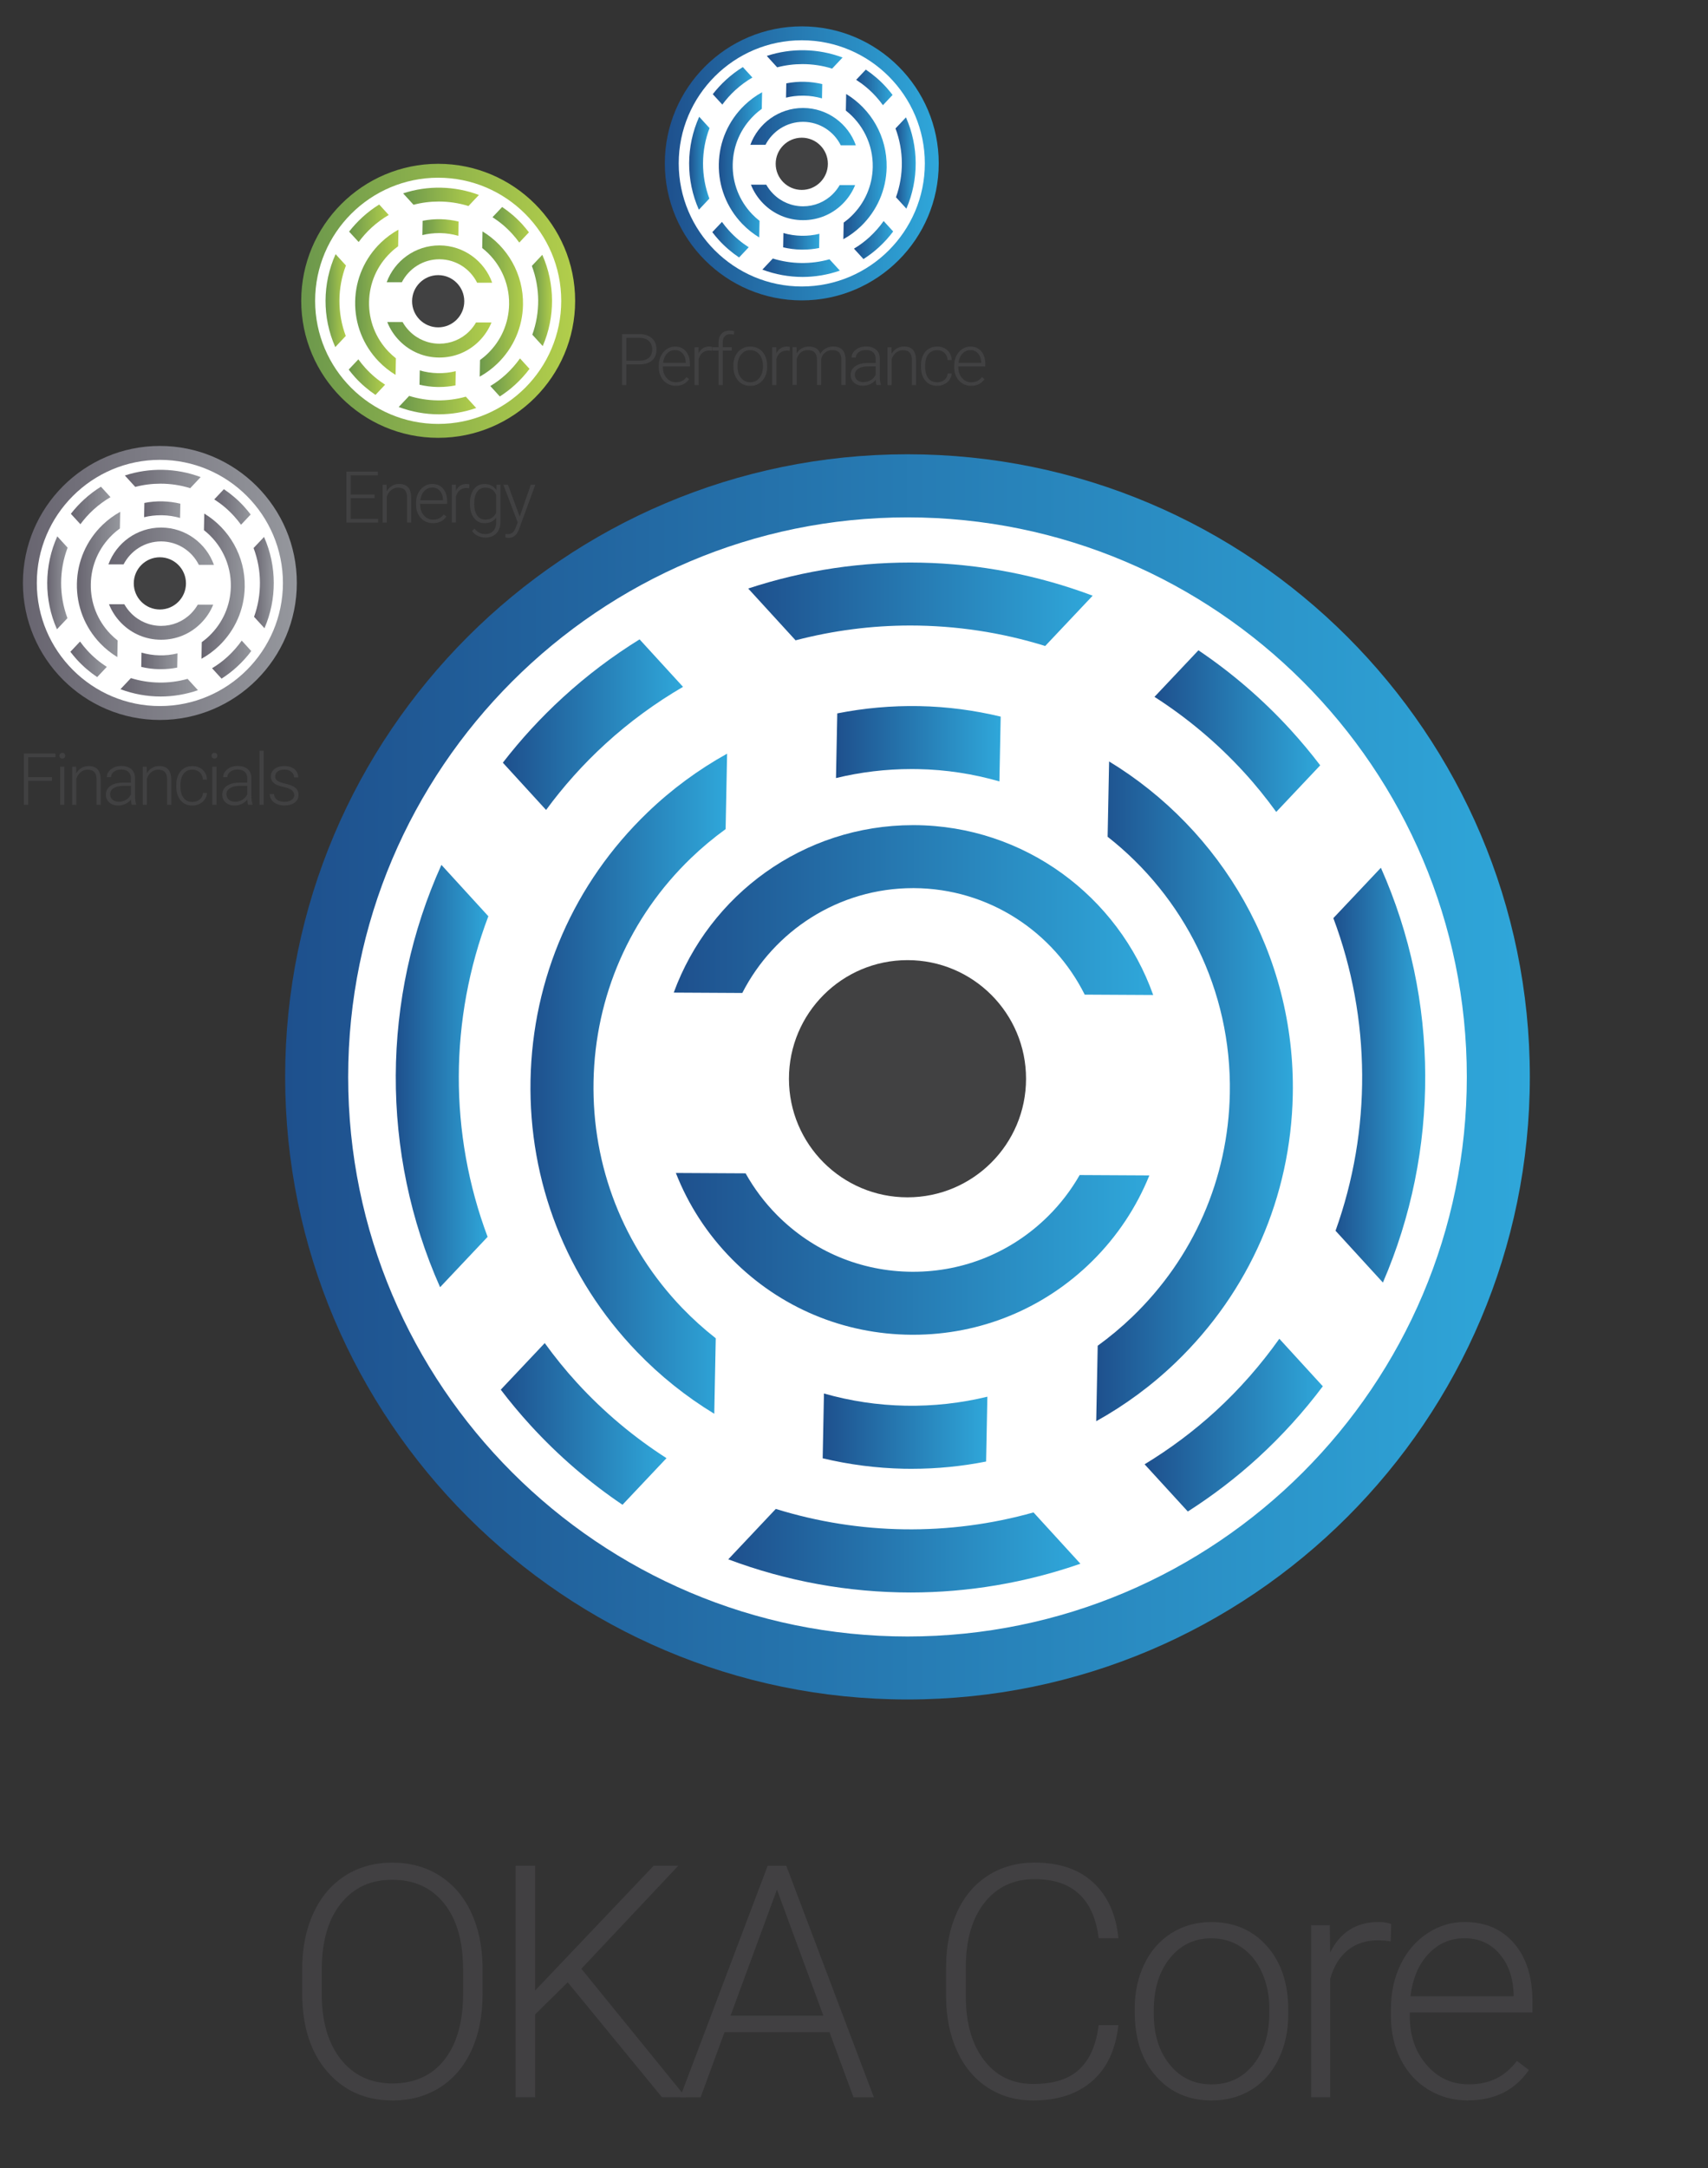
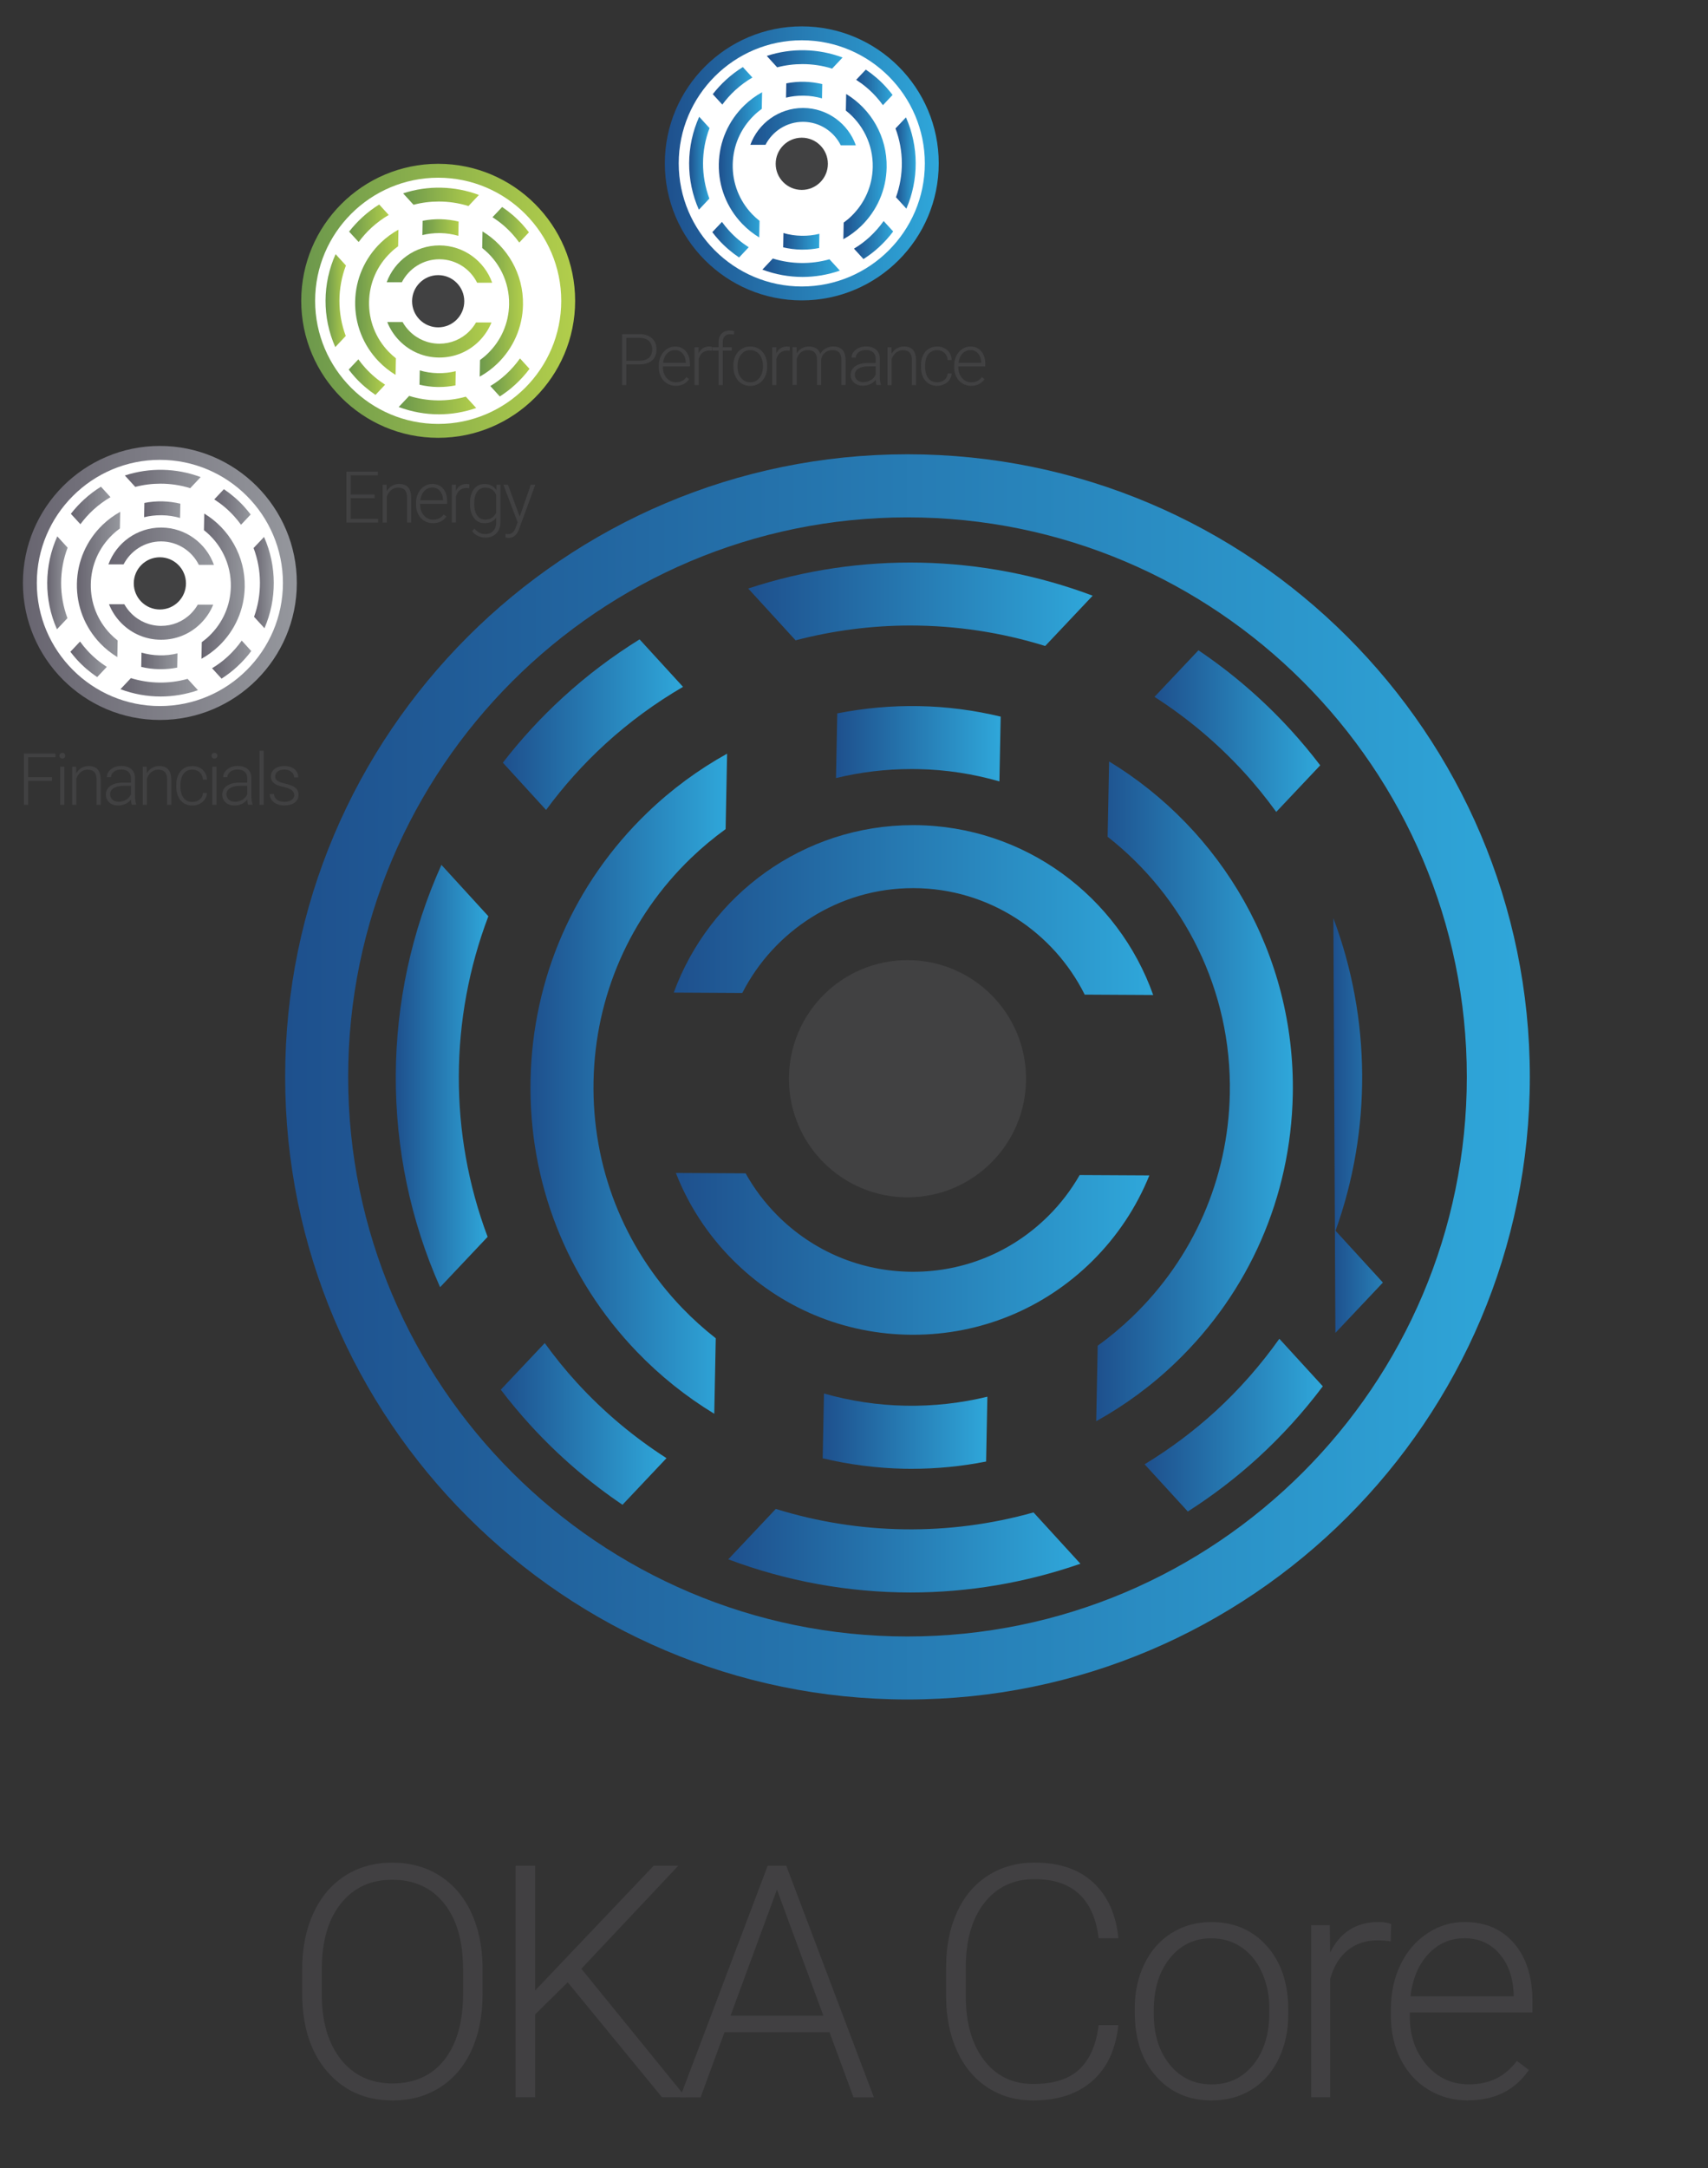
<svg xmlns="http://www.w3.org/2000/svg" xmlns:xlink="http://www.w3.org/1999/xlink" id="Layer_1" viewBox="0 0 322.01 408.58">
  <rect x="0" y="0" width="322.01" height="408.58" fill="#333333" stroke="none" />
  <defs>
    <style>
      .cls-1 {
        fill: url(#Dégradé_sans_nom_3);
      }

      .cls-2 {
        fill: url(#linear-gradient-8);
      }

      .cls-3 {
        fill: url(#linear-gradient-7);
      }

      .cls-4 {
        fill: url(#linear-gradient-5);
      }

      .cls-5 {
        fill: url(#linear-gradient-6);
      }

      .cls-6 {
        fill: url(#linear-gradient-9);
      }

      .cls-7 {
        fill: url(#linear-gradient-4);
      }

      .cls-8 {
        fill: url(#linear-gradient-3);
      }

      .cls-9 {
        fill: url(#linear-gradient-2);
      }

      .cls-10 {
        fill: #414042;
      }

      .cls-11 {
        fill: url(#linear-gradient);
      }

      .cls-12 {
        fill: url(#Dégradé_sans_nom_3-3);
      }

      .cls-13 {
        fill: url(#Dégradé_sans_nom_3-9);
      }

      .cls-14 {
        fill: url(#Dégradé_sans_nom_3-8);
      }

      .cls-15 {
        fill: url(#Dégradé_sans_nom_3-7);
      }

      .cls-16 {
        fill: url(#Dégradé_sans_nom_3-2);
      }

      .cls-17 {
        fill: url(#Dégradé_sans_nom_3-5);
      }

      .cls-18 {
        fill: url(#Dégradé_sans_nom_3-6);
      }

      .cls-19 {
        fill: url(#Dégradé_sans_nom_3-4);
      }

      .cls-20 {
        fill: #fff;
      }

      .cls-21 {
        fill: url(#linear-gradient-10);
      }

      .cls-22 {
        fill: url(#linear-gradient-11);
      }

      .cls-23 {
        fill: url(#linear-gradient-12);
      }

      .cls-24 {
        fill: url(#linear-gradient-13);
      }

      .cls-25 {
        fill: url(#linear-gradient-19);
      }

      .cls-26 {
        fill: url(#linear-gradient-14);
      }

      .cls-27 {
        fill: url(#linear-gradient-21);
      }

      .cls-28 {
        fill: url(#linear-gradient-20);
      }

      .cls-29 {
        fill: url(#linear-gradient-22);
      }

      .cls-30 {
        fill: url(#linear-gradient-23);
      }

      .cls-31 {
        fill: url(#linear-gradient-28);
      }

      .cls-32 {
        fill: url(#linear-gradient-25);
      }

      .cls-33 {
        fill: url(#linear-gradient-32);
      }

      .cls-34 {
        fill: url(#linear-gradient-31);
      }

      .cls-35 {
        fill: url(#linear-gradient-30);
      }

      .cls-36 {
        fill: url(#linear-gradient-15);
      }

      .cls-37 {
        fill: url(#linear-gradient-16);
      }

      .cls-38 {
        fill: url(#linear-gradient-17);
      }

      .cls-39 {
        fill: url(#linear-gradient-18);
      }

      .cls-40 {
        fill: url(#linear-gradient-27);
      }

      .cls-41 {
        fill: url(#linear-gradient-24);
      }

      .cls-42 {
        fill: url(#linear-gradient-26);
      }

      .cls-43 {
        fill: url(#linear-gradient-29);
      }

      .cls-44 {
        fill: #414142;
      }

      .cls-45 {
        fill: url(#Dégradé_sans_nom_3-18);
      }

      .cls-46 {
        fill: url(#Dégradé_sans_nom_3-15);
      }

      .cls-47 {
        fill: url(#Dégradé_sans_nom_3-17);
      }

      .cls-48 {
        fill: url(#Dégradé_sans_nom_3-24);
      }

      .cls-49 {
        fill: url(#Dégradé_sans_nom_3-22);
      }

      .cls-50 {
        fill: url(#Dégradé_sans_nom_3-19);
      }

      .cls-51 {
        fill: url(#Dégradé_sans_nom_3-16);
      }

      .cls-52 {
        fill: url(#Dégradé_sans_nom_3-12);
      }

      .cls-53 {
        fill: url(#Dégradé_sans_nom_3-10);
      }

      .cls-54 {
        fill: url(#Dégradé_sans_nom_3-11);
      }

      .cls-55 {
        fill: url(#Dégradé_sans_nom_3-14);
      }

      .cls-56 {
        fill: url(#Dégradé_sans_nom_3-21);
      }

      .cls-57 {
        fill: url(#Dégradé_sans_nom_3-13);
      }

      .cls-58 {
        fill: url(#Dégradé_sans_nom_3-28);
      }

      .cls-59 {
        fill: url(#Dégradé_sans_nom_3-25);
      }

      .cls-60 {
        fill: url(#Dégradé_sans_nom_3-26);
      }

      .cls-61 {
        fill: url(#Dégradé_sans_nom_3-27);
      }

      .cls-62 {
        fill: url(#Dégradé_sans_nom_3-23);
      }

      .cls-63 {
        fill: url(#Dégradé_sans_nom_3-20);
      }
    </style>
    <linearGradient id="Dégradé_sans_nom_3" data-name="Dégradé sans nom 3" x1="141.07" y1="113.88" x2="206" y2="113.88" gradientUnits="userSpaceOnUse">
      <stop offset="0" stop-color="#1e508d" />
      <stop offset="1" stop-color="#2fa7da" />
    </linearGradient>
    <linearGradient id="Dégradé_sans_nom_3-2" data-name="Dégradé sans nom 3" x1="74.61" y1="202.79" x2="92.07" y2="202.79" xlink:href="#Dégradé_sans_nom_3" />
    <linearGradient id="Dégradé_sans_nom_3-3" data-name="Dégradé sans nom 3" x1="94.8" y1="136.55" x2="128.77" y2="136.55" xlink:href="#Dégradé_sans_nom_3" />
    <linearGradient id="Dégradé_sans_nom_3-4" data-name="Dégradé sans nom 3" x1="217.66" y1="137.79" x2="248.9" y2="137.79" xlink:href="#Dégradé_sans_nom_3" />
    <linearGradient id="Dégradé_sans_nom_3-5" data-name="Dégradé sans nom 3" x1="215.79" y1="268.58" x2="249.38" y2="268.58" xlink:href="#Dégradé_sans_nom_3" />
    <linearGradient id="Dégradé_sans_nom_3-6" data-name="Dégradé sans nom 3" x1="251.38" y1="202.62" x2="268.7" y2="202.62" xlink:href="#Dégradé_sans_nom_3" />
    <linearGradient id="Dégradé_sans_nom_3-7" data-name="Dégradé sans nom 3" x1="137.3" y1="292.24" x2="203.7" y2="292.24" xlink:href="#Dégradé_sans_nom_3" />
    <linearGradient id="Dégradé_sans_nom_3-8" data-name="Dégradé sans nom 3" x1="94.41" y1="268.33" x2="125.65" y2="268.33" xlink:href="#Dégradé_sans_nom_3" />
    <linearGradient id="linear-gradient" x1="53.76" y1="202.95" x2="288.42" y2="202.95" gradientUnits="userSpaceOnUse">
      <stop offset="0" stop-color="#1e508d" />
      <stop offset="1" stop-color="#2fa7da" />
    </linearGradient>
    <linearGradient id="Dégradé_sans_nom_3-9" data-name="Dégradé sans nom 3" x1="100.01" y1="204.23" x2="137.08" y2="204.23" xlink:href="#Dégradé_sans_nom_3" />
    <linearGradient id="Dégradé_sans_nom_3-10" data-name="Dégradé sans nom 3" x1="157.61" y1="140.16" x2="188.65" y2="140.16" xlink:href="#Dégradé_sans_nom_3" />
    <linearGradient id="Dégradé_sans_nom_3-11" data-name="Dégradé sans nom 3" x1="206.68" y1="205.65" x2="243.75" y2="205.65" xlink:href="#Dégradé_sans_nom_3" />
    <linearGradient id="Dégradé_sans_nom_3-12" data-name="Dégradé sans nom 3" x1="155.11" y1="269.7" x2="186.16" y2="269.7" xlink:href="#Dégradé_sans_nom_3" />
    <linearGradient id="Dégradé_sans_nom_3-13" data-name="Dégradé sans nom 3" x1="127.42" y1="236.3" x2="216.69" y2="236.3" xlink:href="#Dégradé_sans_nom_3" />
    <linearGradient id="Dégradé_sans_nom_3-14" data-name="Dégradé sans nom 3" x1="127.04" y1="171.5" x2="217.42" y2="171.5" xlink:href="#Dégradé_sans_nom_3" />
    <linearGradient id="linear-gradient-2" x1="76" y1="37.09" x2="90.29" y2="37.09" gradientUnits="userSpaceOnUse">
      <stop offset="0" stop-color="#6c984c" />
      <stop offset="1" stop-color="#b2ce4b" />
    </linearGradient>
    <linearGradient id="linear-gradient-3" x1="61.37" y1="56.66" x2="65.22" y2="56.66" xlink:href="#linear-gradient-2" />
    <linearGradient id="linear-gradient-4" x1="65.82" y1="42.08" x2="73.29" y2="42.08" xlink:href="#linear-gradient-2" />
    <linearGradient id="linear-gradient-5" x1="92.85" y1="42.35" x2="99.73" y2="42.35" xlink:href="#linear-gradient-2" />
    <linearGradient id="linear-gradient-6" x1="92.44" y1="71.13" x2="99.83" y2="71.13" xlink:href="#linear-gradient-2" />
    <linearGradient id="linear-gradient-7" x1="100.27" y1="56.62" x2="104.08" y2="56.62" xlink:href="#linear-gradient-2" />
    <linearGradient id="linear-gradient-8" x1="75.17" y1="76.34" x2="89.78" y2="76.34" xlink:href="#linear-gradient-2" />
    <linearGradient id="linear-gradient-9" x1="65.73" y1="71.08" x2="72.61" y2="71.08" xlink:href="#linear-gradient-2" />
    <linearGradient id="linear-gradient-10" x1="56.79" y1="56.69" x2="108.42" y2="56.69" xlink:href="#linear-gradient-2" />
    <linearGradient id="linear-gradient-11" x1="66.96" y1="56.97" x2="75.12" y2="56.97" xlink:href="#linear-gradient-2" />
    <linearGradient id="linear-gradient-12" x1="79.64" y1="42.87" x2="86.47" y2="42.87" xlink:href="#linear-gradient-2" />
    <linearGradient id="linear-gradient-13" x1="90.44" y1="57.29" x2="98.59" y2="57.29" xlink:href="#linear-gradient-2" />
    <linearGradient id="linear-gradient-14" x1="79.09" y1="71.38" x2="85.92" y2="71.38" xlink:href="#linear-gradient-2" />
    <linearGradient id="linear-gradient-15" x1="73" y1="64.03" x2="92.64" y2="64.03" xlink:href="#linear-gradient-2" />
    <linearGradient id="linear-gradient-16" x1="72.91" y1="49.77" x2="92.8" y2="49.77" xlink:href="#linear-gradient-2" />
    <linearGradient id="linear-gradient-17" x1="23.54" y1="90.27" x2="37.83" y2="90.27" gradientUnits="userSpaceOnUse">
      <stop offset="0" stop-color="#686570" />
      <stop offset="1" stop-color="#95979d" />
    </linearGradient>
    <linearGradient id="linear-gradient-18" x1="8.91" y1="109.83" x2="12.76" y2="109.83" xlink:href="#linear-gradient-17" />
    <linearGradient id="linear-gradient-19" x1="13.36" y1="95.26" x2="20.83" y2="95.26" xlink:href="#linear-gradient-17" />
    <linearGradient id="linear-gradient-20" x1="40.39" y1="95.53" x2="47.27" y2="95.53" xlink:href="#linear-gradient-17" />
    <linearGradient id="linear-gradient-21" x1="39.98" y1="124.31" x2="47.37" y2="124.31" xlink:href="#linear-gradient-17" />
    <linearGradient id="linear-gradient-22" x1="47.81" y1="109.79" x2="51.62" y2="109.79" xlink:href="#linear-gradient-17" />
    <linearGradient id="linear-gradient-23" x1="22.71" y1="129.51" x2="37.32" y2="129.51" xlink:href="#linear-gradient-17" />
    <linearGradient id="linear-gradient-24" x1="13.27" y1="124.26" x2="20.14" y2="124.26" xlink:href="#linear-gradient-17" />
    <linearGradient id="linear-gradient-25" x1="4.33" y1="109.87" x2="55.96" y2="109.87" xlink:href="#linear-gradient-17" />
    <linearGradient id="linear-gradient-26" x1="14.5" y1="110.15" x2="22.66" y2="110.15" xlink:href="#linear-gradient-17" />
    <linearGradient id="linear-gradient-27" x1="27.18" y1="96.05" x2="34.01" y2="96.05" xlink:href="#linear-gradient-17" />
    <linearGradient id="linear-gradient-28" x1="37.98" y1="110.46" x2="46.13" y2="110.46" xlink:href="#linear-gradient-17" />
    <linearGradient id="linear-gradient-29" x1="26.63" y1="124.56" x2="33.46" y2="124.56" xlink:href="#linear-gradient-17" />
    <linearGradient id="linear-gradient-30" x1="20.54" y1="117.21" x2="40.18" y2="117.21" xlink:href="#linear-gradient-17" />
    <linearGradient id="linear-gradient-31" x1="20.45" y1="102.95" x2="40.34" y2="102.95" xlink:href="#linear-gradient-17" />
    <linearGradient id="Dégradé_sans_nom_3-15" data-name="Dégradé sans nom 3" x1="144.56" y1="11.2" x2="158.85" y2="11.2" xlink:href="#Dégradé_sans_nom_3" />
    <linearGradient id="Dégradé_sans_nom_3-16" data-name="Dégradé sans nom 3" x1="129.93" y1="30.76" x2="133.78" y2="30.76" xlink:href="#Dégradé_sans_nom_3" />
    <linearGradient id="Dégradé_sans_nom_3-17" data-name="Dégradé sans nom 3" x1="134.38" y1="16.19" x2="141.85" y2="16.19" xlink:href="#Dégradé_sans_nom_3" />
    <linearGradient id="Dégradé_sans_nom_3-18" data-name="Dégradé sans nom 3" x1="161.41" y1="16.46" x2="168.29" y2="16.46" xlink:href="#Dégradé_sans_nom_3" />
    <linearGradient id="Dégradé_sans_nom_3-19" data-name="Dégradé sans nom 3" x1="161" y1="45.24" x2="168.39" y2="45.24" xlink:href="#Dégradé_sans_nom_3" />
    <linearGradient id="Dégradé_sans_nom_3-20" data-name="Dégradé sans nom 3" x1="168.83" y1="30.72" x2="172.64" y2="30.72" xlink:href="#Dégradé_sans_nom_3" />
    <linearGradient id="Dégradé_sans_nom_3-21" data-name="Dégradé sans nom 3" x1="143.73" y1="50.44" x2="158.34" y2="50.44" xlink:href="#Dégradé_sans_nom_3" />
    <linearGradient id="Dégradé_sans_nom_3-22" data-name="Dégradé sans nom 3" x1="134.29" y1="45.18" x2="141.16" y2="45.18" xlink:href="#Dégradé_sans_nom_3" />
    <linearGradient id="linear-gradient-32" x1="125.35" y1="30.8" x2="176.98" y2="30.8" xlink:href="#linear-gradient" />
    <linearGradient id="Dégradé_sans_nom_3-23" data-name="Dégradé sans nom 3" x1="135.52" y1="31.08" x2="143.68" y2="31.08" xlink:href="#Dégradé_sans_nom_3" />
    <linearGradient id="Dégradé_sans_nom_3-24" data-name="Dégradé sans nom 3" x1="148.2" y1="16.98" x2="155.03" y2="16.98" xlink:href="#Dégradé_sans_nom_3" />
    <linearGradient id="Dégradé_sans_nom_3-25" data-name="Dégradé sans nom 3" x1="159" y1="31.39" x2="167.15" y2="31.39" xlink:href="#Dégradé_sans_nom_3" />
    <linearGradient id="Dégradé_sans_nom_3-26" data-name="Dégradé sans nom 3" x1="147.65" y1="45.49" x2="154.48" y2="45.49" xlink:href="#Dégradé_sans_nom_3" />
    <linearGradient id="Dégradé_sans_nom_3-27" data-name="Dégradé sans nom 3" x1="141.56" y1="38.14" x2="161.2" y2="38.14" xlink:href="#Dégradé_sans_nom_3" />
    <linearGradient id="Dégradé_sans_nom_3-28" data-name="Dégradé sans nom 3" x1="141.47" y1="23.88" x2="161.36" y2="23.88" xlink:href="#Dégradé_sans_nom_3" />
  </defs>
-   <circle class="cls-20" cx="170.56" cy="202.95" r="111.02" />
  <g>
    <path class="cls-1" d="M149.99,120.67c7.09-1.85,14.36-2.79,21.62-2.79,8.59,0,17.18,1.29,25.44,3.86l8.95-9.48c-20.78-7.82-43.79-8.33-64.94-1.35l8.93,9.76Z" />
    <path class="cls-16" d="M91.93,233.09c-7.32-19.5-7.21-41.07.14-60.42l-8.85-9.68c-11.33,25.11-11.53,54.22-.25,79.59l8.96-9.49Z" />
    <path class="cls-12" d="M102.96,152.63c3.25-4.42,6.97-8.6,11.17-12.44,4.57-4.18,9.49-7.75,14.64-10.75l-8.19-8.95c-5.07,3.14-9.92,6.78-14.47,10.95-4.19,3.83-7.95,7.95-11.31,12.29l8.16,8.92Z" />
    <path class="cls-19" d="M217.66,131.33c6.08,3.9,11.77,8.63,16.87,14.2,2.2,2.4,4.21,4.9,6.08,7.48l8.29-8.78c-1.75-2.3-3.62-4.54-5.61-6.72-5.29-5.78-11.12-10.76-17.35-14.96l-8.29,8.78Z" />
    <path class="cls-17" d="M241.19,252.3c-3.45,4.86-7.44,9.44-12.01,13.63-4.2,3.84-8.69,7.17-13.39,10.02l8.15,8.9c4.63-2.96,9.07-6.33,13.26-10.16h0c4.55-4.17,8.61-8.67,12.19-13.44l-8.19-8.95Z" />
-     <path class="cls-18" d="M251.38,173.03c7.13,19,7.21,39.96.41,58.91l8.93,9.76c10.71-24.79,10.69-53.28-.38-78.17l-8.96,9.49Z" />
+     <path class="cls-18" d="M251.38,173.03c7.13,19,7.21,39.96.41,58.91l8.93,9.76l-8.96,9.49Z" />
    <path class="cls-15" d="M194.85,285.02c-15.92,4.48-32.84,4.23-48.59-.66l-8.96,9.5c11.04,4.15,22.71,6.25,34.39,6.25,10.82,0,21.64-1.82,32-5.42l-8.84-9.67Z" />
    <path class="cls-14" d="M125.65,274.79c-6.08-3.9-11.77-8.63-16.87-14.2-2.2-2.4-4.21-4.9-6.08-7.48l-8.29,8.78c1.75,2.3,3.62,4.54,5.61,6.72,5.29,5.78,11.12,10.77,17.34,14.97l8.29-8.78Z" />
  </g>
  <path class="cls-11" d="M171.09,320.27c-64.69,0-117.33-52.63-117.33-117.33s52.63-117.33,117.33-117.33,117.33,52.63,117.33,117.33-52.63,117.33-117.33,117.33ZM171.09,97.5c-58.14,0-105.45,47.3-105.45,105.45s47.3,105.45,105.45,105.45,105.45-47.3,105.45-105.45-47.3-105.45-105.45-105.45Z" />
  <g>
    <path class="cls-13" d="M134.94,252.2c-2.21-1.73-4.32-3.63-6.3-5.68-11.11-11.55-17.05-26.74-16.74-42.76.31-16.02,6.84-30.96,18.39-42.07,2.06-1.98,4.24-3.79,6.51-5.44l.28-14.22c-5.4,3-10.45,6.7-15.02,11.1-13.84,13.31-21.66,31.21-22.04,50.4-.37,19.19,6.75,37.39,20.06,51.22,4.4,4.57,9.3,8.47,14.58,11.68l.28-14.23Z" />
    <path class="cls-53" d="M157.61,146.63c4.61-1.12,9.39-1.7,14.24-1.7.4,0,.8,0,1.2.01,5.33.1,10.47.91,15.37,2.32l.24-12.21c-4.95-1.19-10.08-1.88-15.37-1.98-5.24-.1-10.41.38-15.44,1.37l-.24,12.19Z" />
    <path class="cls-54" d="M209.1,143.48l-.28,14.21c14.33,11.24,23.42,28.83,23.04,48.41-.31,16.02-6.84,30.96-18.4,42.07-2.06,1.98-4.24,3.79-6.51,5.44l-.28,14.22c5.4-3,10.45-6.7,15.02-11.1,13.84-13.31,21.66-31.21,22.04-50.4.52-26.51-13.47-49.97-34.64-62.84Z" />
    <path class="cls-52" d="M186.16,263.21c-4.99,1.21-10.17,1.8-15.45,1.7-5.27-.1-10.43-.89-15.37-2.3l-.24,12.21c4.99,1.19,10.13,1.86,15.37,1.97.48,0,.96.01,1.44.01,4.75,0,9.43-.47,14-1.37l.24-12.22Z" />
  </g>
  <g>
    <path class="cls-57" d="M203.55,221.44c-1.61,2.81-3.6,5.43-5.97,7.77-6.82,6.75-15.84,10.46-25.42,10.46-.06,0-.13,0-.19,0-9.66-.05-18.71-3.85-25.51-10.72-2.34-2.37-4.31-5-5.89-7.83l-13.15-.07c2.35,6.01,5.92,11.53,10.59,16.25,9.02,9.12,21.06,14.17,33.89,14.24.08,0,.17,0,.25,0,12.73,0,24.72-4.93,33.78-13.89,4.72-4.68,8.34-10.16,10.76-16.14l-13.15-.07Z" />
    <path class="cls-55" d="M139.95,187.12c5.99-11.71,18.18-19.75,32.19-19.75.06,0,.12,0,.18,0,14.09.07,26.28,8.25,32.18,20.07l12.91.07c-6.58-18.55-24.25-31.91-45.03-32.01-.08,0-.16,0-.25,0-20.68,0-38.37,13.15-45.11,31.56l12.91.07Z" />
  </g>
  <circle class="cls-44" cx="171.09" cy="203.29" r="22.35" />
  <g>
    <path class="cls-10" d="M90.98,375.79c0,4.02-.69,7.54-2.08,10.58-1.39,3.04-3.37,5.37-5.95,7.01-2.58,1.64-5.55,2.46-8.93,2.46-5.09,0-9.21-1.82-12.35-5.47-3.14-3.65-4.7-8.56-4.7-14.76v-4.49c0-3.98.7-7.5,2.11-10.56,1.41-3.07,3.4-5.42,5.98-7.07,2.58-1.65,5.54-2.47,8.9-2.47s6.32.81,8.88,2.43c2.57,1.62,4.55,3.91,5.95,6.86,1.4,2.96,2.13,6.38,2.19,10.28v5.21ZM87.3,371.05c0-5.25-1.19-9.37-3.57-12.34-2.38-2.98-5.63-4.46-9.77-4.46s-7.29,1.49-9.69,4.48c-2.41,2.99-3.61,7.16-3.61,12.51v4.55c0,5.17,1.2,9.27,3.6,12.3,2.4,3.03,5.65,4.54,9.77,4.54s7.43-1.49,9.77-4.48c2.34-2.99,3.51-7.15,3.51-12.48v-4.62Z" />
    <path class="cls-10" d="M107.03,373.57l-6.14,6.05v15.61h-3.69v-43.63h3.69v23.52l22.35-23.52h4.64l-18.28,19.42,19.69,24.21h-4.49l-17.77-21.66Z" />
    <path class="cls-10" d="M156.4,382.98h-19.81l-4.5,12.26h-3.87l16.51-43.63h3.51l16.51,43.63h-3.84l-4.52-12.26ZM137.73,379.86h17.5l-8.75-23.76-8.75,23.76Z" />
    <path class="cls-10" d="M210.85,381.63c-.5,4.59-2.14,8.11-4.93,10.55-2.79,2.44-6.5,3.66-11.13,3.66-3.24,0-6.1-.81-8.58-2.43-2.49-1.62-4.41-3.91-5.77-6.88-1.36-2.97-2.05-6.36-2.07-10.17v-5.66c0-3.88.68-7.31,2.04-10.31,1.36-3,3.31-5.31,5.86-6.94,2.55-1.63,5.48-2.44,8.79-2.44,4.67,0,8.36,1.26,11.07,3.78,2.71,2.52,4.28,6,4.72,10.46h-3.72c-.92-7.41-4.94-11.12-12.08-11.12-3.96,0-7.11,1.48-9.45,4.44s-3.52,7.05-3.52,12.26v5.34c0,5.04,1.14,9.06,3.43,12.06,2.29,3,5.38,4.5,9.27,4.5s6.76-.92,8.72-2.77c1.96-1.85,3.17-4.62,3.63-8.31h3.72Z" />
    <path class="cls-10" d="M213.93,378.55c0-3.12.6-5.92,1.81-8.42,1.21-2.5,2.92-4.44,5.12-5.83,2.21-1.39,4.71-2.08,7.51-2.08,4.31,0,7.81,1.51,10.49,4.54,2.68,3.03,4.02,7.04,4.02,12.03v.75c0,3.14-.6,5.96-1.81,8.46-1.21,2.51-2.91,4.44-5.11,5.8-2.2,1.36-4.7,2.04-7.52,2.04-4.3,0-7.79-1.51-10.47-4.54-2.69-3.03-4.03-7.04-4.03-12.03v-.72ZM217.52,379.54c0,3.88,1,7.06,3.01,9.54,2.01,2.49,4.64,3.73,7.9,3.73s5.86-1.24,7.87-3.73c2.01-2.49,3.01-5.77,3.01-9.84v-.69c0-2.48-.46-4.74-1.38-6.8s-2.21-3.65-3.87-4.78c-1.66-1.13-3.56-1.69-5.69-1.69-3.2,0-5.8,1.25-7.82,3.76s-3.03,5.79-3.03,9.84v.66Z" />
    <path class="cls-10" d="M262.19,365.87c-.76-.14-1.57-.21-2.43-.21-2.24,0-4.13.62-5.68,1.87-1.55,1.25-2.65,3.06-3.31,5.44v22.26h-3.57v-32.42h3.51l.06,5.15c1.9-3.84,4.94-5.75,9.14-5.75,1,0,1.79.13,2.37.39l-.09,3.27Z" />
    <path class="cls-10" d="M276.77,395.84c-2.76,0-5.25-.68-7.48-2.04-2.23-1.36-3.96-3.25-5.2-5.68-1.24-2.43-1.86-5.15-1.86-8.17v-1.29c0-3.12.6-5.92,1.81-8.42,1.21-2.5,2.89-4.46,5.05-5.89,2.16-1.43,4.49-2.14,7.01-2.14,3.94,0,7.06,1.34,9.36,4.03,2.31,2.69,3.46,6.36,3.46,11.01v2.01h-23.13v.69c0,3.68,1.05,6.74,3.16,9.18,2.11,2.45,4.76,3.67,7.96,3.67,1.92,0,3.61-.35,5.08-1.05s2.8-1.82,4-3.36l2.25,1.71c-2.64,3.82-6.46,5.72-11.48,5.72ZM276.11,365.27c-2.7,0-4.97.99-6.82,2.97-1.85,1.98-2.97,4.63-3.37,7.97h19.45v-.39c-.1-3.12-.99-5.65-2.67-7.61-1.68-1.96-3.88-2.94-6.59-2.94Z" />
  </g>
  <g>
    <g>
      <circle class="cls-20" cx="82.6" cy="56.76" r="24.5" />
      <g>
        <path class="cls-9" d="M77.96,38.59c1.56-.41,3.16-.61,4.76-.61,1.89,0,3.78.28,5.6.85l1.97-2.09c-4.57-1.72-9.64-1.83-14.29-.3l1.96,2.15Z" />
        <path class="cls-8" d="M65.19,63.32c-1.61-4.29-1.59-9.04.03-13.29l-1.95-2.13c-2.49,5.53-2.54,11.93-.06,17.51l1.97-2.09Z" />
        <path class="cls-7" d="M67.61,45.62c.72-.97,1.53-1.89,2.46-2.74,1.01-.92,2.09-1.71,3.22-2.37l-1.8-1.97c-1.11.69-2.18,1.49-3.18,2.41-.92.84-1.75,1.75-2.49,2.7l1.8,1.96Z" />
        <path class="cls-4" d="M92.85,40.93c1.34.86,2.59,1.9,3.71,3.13.48.53.93,1.08,1.34,1.65l1.82-1.93c-.39-.51-.8-1-1.23-1.48-1.16-1.27-2.45-2.37-3.82-3.29l-1.82,1.93Z" />
        <path class="cls-5" d="M98.03,67.55c-.76,1.07-1.64,2.08-2.64,3-.92.85-1.91,1.58-2.95,2.2l1.79,1.96c1.02-.65,2-1.39,2.92-2.24h0c1-.92,1.9-1.91,2.68-2.96l-1.8-1.97Z" />
-         <path class="cls-3" d="M100.27,50.11c1.57,4.18,1.59,8.79.09,12.96l1.96,2.15c2.36-5.45,2.35-11.72-.08-17.2l-1.97,2.09Z" />
        <path class="cls-2" d="M87.83,74.75c-3.5.99-7.23.93-10.69-.14l-1.97,2.09c2.43.91,5,1.38,7.57,1.38,2.38,0,4.76-.4,7.04-1.19l-1.95-2.13Z" />
        <path class="cls-6" d="M72.61,72.5c-1.34-.86-2.59-1.9-3.71-3.13-.48-.53-.93-1.08-1.34-1.65l-1.82,1.93c.39.51.8,1,1.23,1.48,1.16,1.27,2.45,2.37,3.82,3.29l1.82-1.93Z" />
      </g>
      <path class="cls-21" d="M82.61,82.51c-14.24,0-25.82-11.58-25.82-25.82s11.58-25.82,25.82-25.82,25.82,11.58,25.82,25.82-11.58,25.82-25.82,25.82ZM82.61,33.49c-12.79,0-23.2,10.41-23.2,23.2s10.41,23.2,23.2,23.2,23.2-10.41,23.2-23.2-10.41-23.2-23.2-23.2Z" />
      <g>
        <path class="cls-22" d="M74.65,67.53c-.49-.38-.95-.8-1.39-1.25-2.44-2.54-3.75-5.88-3.68-9.41.07-3.53,1.51-6.81,4.05-9.26.45-.44.93-.83,1.43-1.2l.06-3.13c-1.19.66-2.3,1.47-3.31,2.44-3.04,2.93-4.77,6.87-4.85,11.09-.08,4.22,1.49,8.23,4.41,11.27.97,1.01,2.05,1.86,3.21,2.57l.06-3.13Z" />
        <path class="cls-23" d="M79.64,44.3c1.01-.25,2.07-.37,3.13-.37.09,0,.18,0,.26,0,1.17.02,2.3.2,3.38.51l.05-2.69c-1.09-.26-2.22-.41-3.38-.44-1.15-.02-2.29.08-3.4.3l-.05,2.68Z" />
        <path class="cls-24" d="M90.97,43.61l-.06,3.13c3.15,2.47,5.15,6.34,5.07,10.65-.07,3.53-1.51,6.81-4.05,9.26-.45.44-.93.83-1.43,1.2l-.06,3.13c1.19-.66,2.3-1.47,3.31-2.44,3.04-2.93,4.77-6.87,4.85-11.09.11-5.83-2.96-11-7.62-13.83Z" />
        <path class="cls-26" d="M85.92,69.95c-1.1.27-2.24.4-3.4.37-1.16-.02-2.29-.2-3.38-.51l-.05,2.69c1.1.26,2.23.41,3.38.43.11,0,.21,0,.32,0,1.05,0,2.08-.1,3.08-.3l.05-2.69Z" />
      </g>
      <g>
        <path class="cls-36" d="M89.75,60.76c-.35.62-.79,1.19-1.31,1.71-1.5,1.49-3.49,2.3-5.59,2.3-.01,0-.03,0-.04,0-2.12-.01-4.12-.85-5.61-2.36-.52-.52-.95-1.1-1.3-1.72h-2.89c.52,1.31,1.3,2.52,2.33,3.56,1.99,2.01,4.63,3.12,7.46,3.13.02,0,.04,0,.06,0,2.8,0,5.44-1.08,7.43-3.06,1.04-1.03,1.84-2.24,2.37-3.55h-2.89Z" />
        <path class="cls-37" d="M75.75,53.21c1.32-2.58,4-4.35,7.08-4.35.01,0,.03,0,.04,0,3.1.02,5.78,1.81,7.08,4.42h2.84c-1.45-4.07-5.34-7.01-9.91-7.03-.02,0-.04,0-.05,0-4.55,0-8.44,2.89-9.93,6.94h2.84Z" />
      </g>
      <circle class="cls-44" cx="82.61" cy="56.77" r="4.92" />
    </g>
    <g>
      <path class="cls-44" d="M70.61,93.87h-4.49v3.92h5.16v.69h-5.97v-9.6h5.94v.69h-5.13v3.63h4.49v.69Z" />
      <path class="cls-44" d="M72.88,91.34l.03,1.22c.27-.44.6-.78,1-1.01.4-.23.84-.35,1.33-.35.76,0,1.33.21,1.71.65s.56,1.08.57,1.94v4.68h-.78v-4.69c0-.64-.14-1.11-.41-1.42-.27-.31-.69-.47-1.28-.47-.49,0-.92.15-1.3.46-.38.31-.65.72-.83,1.24v4.89h-.78v-7.13h.75Z" />
      <path class="cls-44" d="M81.63,98.6c-.61,0-1.16-.15-1.65-.45-.49-.3-.87-.72-1.14-1.25-.27-.53-.41-1.13-.41-1.8v-.28c0-.69.13-1.3.4-1.85.27-.55.64-.98,1.11-1.3.47-.31.99-.47,1.54-.47.87,0,1.55.29,2.06.89.51.59.76,1.4.76,2.42v.44h-5.09v.15c0,.81.23,1.48.7,2.02s1.05.81,1.75.81c.42,0,.79-.08,1.12-.23.32-.15.62-.4.88-.74l.49.38c-.58.84-1.42,1.26-2.52,1.26ZM81.49,91.88c-.59,0-1.09.22-1.5.65-.41.43-.65,1.02-.74,1.75h4.28v-.09c-.02-.69-.22-1.24-.59-1.67-.37-.43-.85-.65-1.45-.65Z" />
      <path class="cls-44" d="M88.47,92.01c-.17-.03-.34-.05-.53-.05-.49,0-.91.14-1.25.41-.34.27-.58.67-.73,1.2v4.9h-.78v-7.13h.77v1.13c.43-.84,1.1-1.27,2.02-1.27.22,0,.39.03.52.08l-.02.72Z" />
      <path class="cls-44" d="M88.6,94.84c0-1.12.25-2,.74-2.65.49-.65,1.17-.98,2.01-.98.97,0,1.71.39,2.22,1.16l.04-1.03h.74v6.99c0,.92-.26,1.65-.77,2.18-.51.54-1.21.8-2.09.8-.5,0-.97-.11-1.42-.33s-.81-.52-1.06-.89l.44-.47c.56.69,1.22,1.03,1.99,1.03.66,0,1.17-.19,1.54-.58.37-.39.56-.93.57-1.62v-.9c-.51.7-1.24,1.05-2.21,1.05-.83,0-1.49-.33-1.99-.99s-.75-1.55-.75-2.67v-.11ZM89.4,94.98c0,.91.18,1.63.55,2.15s.88.79,1.54.79c.97,0,1.66-.44,2.06-1.31v-3.32c-.18-.46-.45-.81-.8-1.04-.35-.24-.77-.36-1.25-.36-.66,0-1.18.26-1.55.78-.37.52-.55,1.29-.55,2.3Z" />
      <path class="cls-44" d="M97.99,97.34l2.08-6h.85l-3.05,8.35-.16.37c-.39.87-1,1.3-1.81,1.3-.19,0-.39-.03-.61-.09v-.65s.4.04.4.04c.39,0,.7-.1.94-.29.24-.19.44-.52.61-.99l.35-.96-2.69-7.07h.86l2.22,6Z" />
    </g>
  </g>
  <g>
    <g>
      <path class="cls-44" d="M9.8,147.15h-4.48v4.52h-.81v-9.66h5.95v.69h-5.14v3.76h4.48v.69Z" />
      <path class="cls-44" d="M11.2,142.42c0-.15.05-.28.15-.38s.23-.16.4-.16.3.05.4.16c.1.1.15.23.15.38s-.05.28-.15.38c-.1.1-.23.15-.4.15s-.3-.05-.4-.15c-.1-.1-.15-.23-.15-.38ZM12.13,151.67h-.79v-7.18h.79v7.18Z" />
      <path class="cls-44" d="M14.35,144.49l.03,1.23c.27-.44.6-.78,1-1.01.4-.23.84-.35,1.33-.35.76,0,1.33.22,1.71.65s.56,1.08.57,1.95v4.71h-.78v-4.72c0-.64-.14-1.12-.41-1.43s-.69-.47-1.28-.47c-.49,0-.92.15-1.3.46-.38.31-.65.72-.83,1.24v4.92h-.78v-7.18h.75Z" />
      <path class="cls-44" d="M24.84,151.67c-.08-.23-.13-.56-.15-1-.28.36-.63.64-1.06.84-.43.2-.88.29-1.36.29-.69,0-1.24-.19-1.67-.58-.42-.38-.64-.87-.64-1.46,0-.7.29-1.25.87-1.66s1.38-.61,2.42-.61h1.43v-.82c0-.51-.16-.92-.47-1.21-.31-.29-.77-.44-1.38-.44-.55,0-1,.14-1.36.42s-.54.62-.54,1.02h-.79c0-.58.26-1.07.79-1.49s1.18-.63,1.94-.63,1.42.2,1.88.6c.46.4.7.96.71,1.67v3.4c0,.69.07,1.21.22,1.56v.08h-.84ZM22.37,151.1c.53,0,1-.13,1.41-.39.42-.26.72-.6.91-1.03v-1.58h-1.41c-.79,0-1.4.15-1.85.43-.44.28-.67.67-.67,1.16,0,.4.15.74.44,1,.3.27.68.4,1.16.4Z" />
      <path class="cls-44" d="M27.65,144.49l.03,1.23c.27-.44.6-.78,1-1.01.4-.23.84-.35,1.33-.35.76,0,1.33.22,1.71.65s.56,1.08.57,1.95v4.71h-.78v-4.72c0-.64-.14-1.12-.41-1.43s-.69-.47-1.28-.47c-.49,0-.92.15-1.3.46-.38.31-.65.72-.83,1.24v4.92h-.78v-7.18h.75Z" />
      <path class="cls-44" d="M36.28,151.13c.55,0,1.01-.16,1.38-.47.37-.31.57-.72.6-1.21h.76c-.02.44-.16.84-.41,1.2s-.58.64-1,.85c-.42.2-.86.31-1.33.31-.94,0-1.68-.33-2.23-.98-.55-.65-.82-1.54-.82-2.64v-.24c0-.71.12-1.33.37-1.88.25-.54.6-.96,1.06-1.26.46-.3,1-.44,1.61-.44.78,0,1.43.23,1.94.7s.78,1.09.81,1.85h-.76c-.04-.56-.24-1.02-.6-1.36s-.83-.52-1.39-.52c-.71,0-1.27.26-1.66.78-.39.52-.59,1.24-.59,2.18v.23c0,.92.2,1.63.59,2.14.39.51.95.77,1.67.77Z" />
      <path class="cls-44" d="M39.88,142.42c0-.15.05-.28.15-.38s.23-.16.4-.16.3.05.4.16c.1.1.15.23.15.38s-.05.28-.15.38c-.1.1-.23.15-.4.15s-.3-.05-.4-.15c-.1-.1-.15-.23-.15-.38ZM40.81,151.67h-.79v-7.18h.79v7.18Z" />
      <path class="cls-44" d="M46.78,151.67c-.08-.23-.13-.56-.15-1-.28.36-.63.64-1.06.84-.43.2-.88.29-1.36.29-.69,0-1.24-.19-1.67-.58-.42-.38-.64-.87-.64-1.46,0-.7.29-1.25.87-1.66s1.38-.61,2.42-.61h1.43v-.82c0-.51-.16-.92-.47-1.21-.31-.29-.77-.44-1.38-.44-.55,0-1,.14-1.36.42s-.54.62-.54,1.02h-.79c0-.58.26-1.07.79-1.49s1.18-.63,1.94-.63,1.42.2,1.88.6c.46.4.7.96.71,1.67v3.4c0,.69.07,1.21.22,1.56v.08h-.84ZM44.3,151.1c.53,0,1-.13,1.41-.39.42-.26.72-.6.91-1.03v-1.58h-1.41c-.79,0-1.4.15-1.85.43-.44.28-.67.67-.67,1.16,0,.4.15.74.44,1,.3.27.68.4,1.16.4Z" />
      <path class="cls-44" d="M49.71,151.67h-.79v-10.19h.79v10.19Z" />
      <path class="cls-44" d="M55.46,149.84c0-.39-.16-.71-.47-.95-.31-.24-.79-.43-1.42-.56-.63-.13-1.12-.29-1.47-.46-.35-.17-.61-.39-.78-.64-.17-.25-.25-.56-.25-.92,0-.57.23-1.03.71-1.4.47-.37,1.07-.55,1.81-.55.8,0,1.43.2,1.92.59.48.4.72.91.72,1.55h-.79c0-.42-.17-.77-.52-1.05-.35-.28-.79-.42-1.32-.42s-.94.12-1.25.35c-.31.23-.47.53-.47.91s.13.64.39.83c.26.2.74.38,1.43.54.69.16,1.21.34,1.56.52.35.19.6.41.77.67s.25.58.25.95c0,.61-.24,1.09-.73,1.45-.49.36-1.12.54-1.9.54-.83,0-1.5-.2-2.02-.61-.52-.4-.77-.92-.77-1.54h.79c.03.46.23.83.58,1.08.36.26.83.39,1.42.39.55,0,.99-.12,1.33-.37s.51-.55.51-.92Z" />
    </g>
    <g>
      <circle class="cls-20" cx="30.14" cy="109.94" r="24.69" />
      <g>
        <path class="cls-38" d="M25.5,91.76c1.56-.41,3.16-.61,4.76-.61,1.89,0,3.78.28,5.6.85l1.97-2.09c-4.57-1.72-9.64-1.83-14.29-.3l1.96,2.15Z" />
        <path class="cls-39" d="M12.72,116.5c-1.61-4.29-1.59-9.04.03-13.29l-1.95-2.13c-2.49,5.53-2.54,11.93-.06,17.51l1.97-2.09Z" />
        <path class="cls-25" d="M15.15,98.8c.72-.97,1.53-1.89,2.46-2.74,1.01-.92,2.09-1.71,3.22-2.37l-1.8-1.97c-1.11.69-2.18,1.49-3.18,2.41-.92.84-1.75,1.75-2.49,2.7l1.8,1.96Z" />
        <path class="cls-28" d="M40.39,94.11c1.34.86,2.59,1.9,3.71,3.13.48.53.93,1.08,1.34,1.65l1.82-1.93c-.39-.51-.8-1-1.23-1.48-1.16-1.27-2.45-2.37-3.82-3.29l-1.82,1.93Z" />
        <path class="cls-27" d="M45.57,120.73c-.76,1.07-1.64,2.08-2.64,3-.92.85-1.91,1.58-2.95,2.2l1.79,1.96c1.02-.65,2-1.39,2.92-2.24h0c1-.92,1.9-1.91,2.68-2.96l-1.8-1.97Z" />
        <path class="cls-29" d="M47.81,103.28c1.57,4.18,1.59,8.79.09,12.96l1.96,2.15c2.36-5.45,2.35-11.72-.08-17.2l-1.97,2.09Z" />
        <path class="cls-30" d="M35.37,127.93c-3.5.99-7.23.93-10.69-.14l-1.97,2.09c2.43.91,5,1.38,7.57,1.38,2.38,0,4.76-.4,7.04-1.19l-1.95-2.13Z" />
        <path class="cls-41" d="M20.14,125.68c-1.34-.86-2.59-1.9-3.71-3.13-.48-.53-.93-1.08-1.34-1.65l-1.82,1.93c.39.51.8,1,1.23,1.48,1.16,1.27,2.45,2.37,3.82,3.29l1.82-1.93Z" />
      </g>
      <path class="cls-32" d="M30.14,135.68c-14.24,0-25.82-11.58-25.82-25.82s11.58-25.82,25.82-25.82,25.82,11.58,25.82,25.82-11.58,25.82-25.82,25.82ZM30.14,86.66c-12.79,0-23.2,10.41-23.2,23.2s10.41,23.2,23.2,23.2,23.2-10.41,23.2-23.2-10.41-23.2-23.2-23.2Z" />
      <g>
        <path class="cls-42" d="M22.19,120.71c-.49-.38-.95-.8-1.39-1.25-2.44-2.54-3.75-5.88-3.68-9.41.07-3.53,1.51-6.81,4.05-9.26.45-.44.93-.83,1.43-1.2l.06-3.13c-1.19.66-2.3,1.47-3.31,2.44-3.04,2.93-4.77,6.87-4.85,11.09-.08,4.22,1.49,8.23,4.41,11.27.97,1.01,2.05,1.86,3.21,2.57l.06-3.13Z" />
        <path class="cls-40" d="M27.18,97.47c1.01-.25,2.07-.37,3.13-.37.09,0,.18,0,.26,0,1.17.02,2.3.2,3.38.51l.05-2.69c-1.09-.26-2.22-.41-3.38-.44-1.15-.02-2.29.08-3.4.3l-.05,2.68Z" />
        <path class="cls-31" d="M38.51,96.78l-.06,3.13c3.15,2.47,5.15,6.34,5.07,10.65-.07,3.53-1.51,6.81-4.05,9.26-.45.44-.93.83-1.43,1.2l-.06,3.13c1.19-.66,2.3-1.47,3.31-2.44,3.04-2.93,4.77-6.87,4.85-11.09.11-5.83-2.96-11-7.62-13.83Z" />
        <path class="cls-43" d="M33.46,123.13c-1.1.27-2.24.4-3.4.37-1.16-.02-2.29-.2-3.38-.51l-.05,2.69c1.1.26,2.23.41,3.38.43.11,0,.21,0,.32,0,1.05,0,2.08-.1,3.08-.3l.05-2.69Z" />
      </g>
      <g>
        <path class="cls-35" d="M37.29,113.94c-.35.62-.79,1.19-1.31,1.71-1.5,1.49-3.49,2.3-5.59,2.3-.01,0-.03,0-.04,0-2.12-.01-4.12-.85-5.61-2.36-.52-.52-.95-1.1-1.3-1.72h-2.89c.52,1.31,1.3,2.52,2.33,3.56,1.99,2.01,4.63,3.12,7.46,3.13.02,0,.04,0,.06,0,2.8,0,5.44-1.08,7.43-3.06,1.04-1.03,1.84-2.24,2.37-3.55h-2.89Z" />
        <path class="cls-34" d="M23.29,106.38c1.32-2.58,4-4.35,7.08-4.35.01,0,.03,0,.04,0,3.1.02,5.78,1.81,7.08,4.42h2.84c-1.45-4.07-5.34-7.01-9.91-7.03-.02,0-.04,0-.05,0-4.55,0-8.44,2.89-9.93,6.94h2.84Z" />
      </g>
      <circle class="cls-44" cx="30.14" cy="109.94" r="4.92" />
    </g>
  </g>
  <g>
    <g>
      <circle class="cls-20" cx="151.05" cy="30.8" r="24.43" />
      <g>
        <path class="cls-46" d="M146.52,12.69c1.56-.41,3.16-.61,4.76-.61,1.89,0,3.78.28,5.6.85l1.97-2.09c-4.57-1.72-9.64-1.83-14.29-.3l1.96,2.15Z" />
        <path class="cls-51" d="M133.74,37.43c-1.61-4.29-1.59-9.04.03-13.29l-1.95-2.13c-2.49,5.53-2.54,11.93-.06,17.51l1.97-2.09Z" />
        <path class="cls-47" d="M136.17,19.72c.72-.97,1.53-1.89,2.46-2.74,1.01-.92,2.09-1.71,3.22-2.37l-1.8-1.97c-1.11.69-2.18,1.49-3.18,2.41-.92.84-1.75,1.75-2.49,2.7l1.8,1.96Z" />
        <path class="cls-45" d="M161.41,15.04c1.34.86,2.59,1.9,3.71,3.13.48.53.93,1.08,1.34,1.65l1.82-1.93c-.39-.51-.8-1-1.23-1.48-1.16-1.27-2.45-2.37-3.82-3.29l-1.82,1.93Z" />
        <path class="cls-50" d="M166.59,41.66c-.76,1.07-1.64,2.08-2.64,3-.92.85-1.91,1.58-2.95,2.2l1.79,1.96c1.02-.65,2-1.39,2.92-2.24h0c1-.92,1.9-1.91,2.68-2.96l-1.8-1.97Z" />
        <path class="cls-63" d="M168.83,24.21c1.57,4.18,1.59,8.79.09,12.96l1.96,2.15c2.36-5.45,2.35-11.72-.08-17.2l-1.97,2.09Z" />
        <path class="cls-56" d="M156.39,48.86c-3.5.99-7.23.93-10.69-.14l-1.97,2.09c2.43.91,5,1.38,7.57,1.38,2.38,0,4.76-.4,7.04-1.19l-1.95-2.13Z" />
        <path class="cls-49" d="M141.16,46.6c-1.34-.86-2.59-1.9-3.71-3.13-.48-.53-.93-1.08-1.34-1.65l-1.82,1.93c.39.51.8,1,1.23,1.48,1.16,1.27,2.45,2.37,3.82,3.29l1.82-1.93Z" />
      </g>
      <path class="cls-33" d="M151.16,56.61c-14.24,0-25.82-11.58-25.82-25.82s11.58-25.82,25.82-25.82,25.82,11.58,25.82,25.82-11.58,25.82-25.82,25.82ZM151.16,7.59c-12.79,0-23.2,10.41-23.2,23.2s10.41,23.2,23.2,23.2,23.2-10.41,23.2-23.2-10.41-23.2-23.2-23.2Z" />
      <g>
        <path class="cls-62" d="M143.21,41.63c-.49-.38-.95-.8-1.39-1.25-2.44-2.54-3.75-5.88-3.68-9.41.07-3.53,1.51-6.81,4.05-9.26.45-.44.93-.83,1.43-1.2l.06-3.13c-1.19.66-2.3,1.47-3.31,2.44-3.04,2.93-4.77,6.87-4.85,11.09-.08,4.22,1.49,8.23,4.41,11.27.97,1.01,2.05,1.86,3.21,2.57l.06-3.13Z" />
        <path class="cls-48" d="M148.2,18.4c1.01-.25,2.07-.37,3.13-.37.09,0,.18,0,.26,0,1.17.02,2.3.2,3.38.51l.05-2.69c-1.09-.26-2.22-.41-3.38-.44-1.15-.02-2.29.08-3.4.3l-.05,2.68Z" />
        <path class="cls-59" d="M159.53,17.71l-.06,3.13c3.15,2.47,5.15,6.34,5.07,10.65-.07,3.53-1.51,6.81-4.05,9.26-.45.44-.93.83-1.43,1.2l-.06,3.13c1.19-.66,2.3-1.47,3.31-2.44,3.04-2.93,4.77-6.87,4.85-11.09.11-5.83-2.96-11-7.62-13.83Z" />
        <path class="cls-60" d="M154.48,44.06c-1.1.27-2.24.4-3.4.37-1.16-.02-2.29-.2-3.38-.51l-.05,2.69c1.1.26,2.23.41,3.38.43.11,0,.21,0,.32,0,1.05,0,2.08-.1,3.08-.3l.05-2.69Z" />
      </g>
      <g>
-         <path class="cls-61" d="M158.31,34.87c-.35.62-.79,1.19-1.31,1.71-1.5,1.49-3.49,2.3-5.59,2.3-.01,0-.03,0-.04,0-2.12-.01-4.12-.85-5.61-2.36-.52-.52-.95-1.1-1.3-1.72h-2.89c.52,1.31,1.3,2.52,2.33,3.56,1.99,2.01,4.63,3.12,7.46,3.13.02,0,.04,0,.06,0,2.8,0,5.44-1.08,7.43-3.06,1.04-1.03,1.84-2.24,2.37-3.55h-2.89Z" />
        <path class="cls-58" d="M144.31,27.31c1.32-2.58,4-4.35,7.08-4.35.01,0,.03,0,.04,0,3.1.02,5.78,1.81,7.08,4.42h2.84c-1.45-4.07-5.34-7.01-9.91-7.03-.02,0-.04,0-.05,0-4.55,0-8.44,2.89-9.93,6.94h2.84Z" />
      </g>
      <circle class="cls-44" cx="151.16" cy="30.87" r="4.92" />
    </g>
    <g>
      <path class="cls-44" d="M118.08,68.66v3.91h-.81v-9.6h3.27c1,0,1.79.25,2.36.77.58.51.87,1.21.87,2.1s-.28,1.6-.83,2.09c-.56.49-1.36.74-2.42.74h-2.44ZM118.08,67.98h2.46c.79,0,1.39-.19,1.8-.56s.62-.9.62-1.56-.21-1.19-.62-1.59c-.41-.39-.99-.59-1.75-.6h-2.51v4.32Z" />
      <path class="cls-44" d="M127.4,72.71c-.61,0-1.16-.15-1.65-.45-.49-.3-.87-.72-1.14-1.25-.27-.53-.41-1.13-.41-1.8v-.28c0-.69.13-1.3.4-1.85.27-.55.64-.98,1.11-1.3.47-.31.99-.47,1.54-.47.87,0,1.55.29,2.06.89.51.59.76,1.4.76,2.42v.44h-5.09v.15c0,.81.23,1.48.7,2.02s1.05.81,1.75.81c.42,0,.79-.08,1.12-.23.32-.15.62-.4.88-.74l.49.38c-.58.84-1.42,1.26-2.52,1.26ZM127.25,65.98c-.59,0-1.09.22-1.5.65-.41.43-.65,1.02-.74,1.75h4.28v-.09c-.02-.69-.22-1.24-.59-1.67-.37-.43-.85-.65-1.45-.65Z" />
      <path class="cls-44" d="M134.23,66.11c-.17-.03-.34-.05-.53-.05-.49,0-.91.14-1.25.41-.34.27-.58.67-.73,1.2v4.9h-.78v-7.13h.77v1.13c.43-.84,1.1-1.27,2.02-1.27.22,0,.39.03.52.08l-.02.72Z" />
      <path class="cls-44" d="M135.47,72.57v-6.49h-1.18v-.65h1.18v-.86c0-.73.19-1.29.56-1.68.37-.39.89-.59,1.55-.59.3,0,.58.04.84.11l-.06.65c-.22-.05-.46-.08-.72-.08-.44,0-.77.13-1.02.41s-.36.66-.36,1.15v.89h1.7v.65h-1.7v6.49h-.79Z" />
      <path class="cls-44" d="M138.26,68.9c0-.69.13-1.3.4-1.85.27-.55.64-.98,1.13-1.28.49-.31,1.04-.46,1.65-.46.95,0,1.72.33,2.31,1,.59.67.88,1.55.88,2.65v.17c0,.69-.13,1.31-.4,1.86-.27.55-.64.98-1.12,1.28-.48.3-1.04.45-1.65.45-.95,0-1.71-.33-2.3-1-.59-.67-.89-1.55-.89-2.65v-.16ZM139.05,69.12c0,.85.22,1.55.66,2.1.44.55,1.02.82,1.74.82s1.29-.27,1.73-.82c.44-.55.66-1.27.66-2.17v-.15c0-.54-.1-1.04-.3-1.5-.2-.45-.49-.8-.85-1.05-.37-.25-.78-.37-1.25-.37-.7,0-1.28.28-1.72.83-.44.55-.67,1.27-.67,2.17v.14Z" />
      <path class="cls-44" d="M148.88,66.11c-.17-.03-.34-.05-.53-.05-.49,0-.91.14-1.25.41-.34.27-.58.67-.73,1.2v4.9h-.78v-7.13h.77v1.13c.43-.84,1.1-1.27,2.02-1.27.22,0,.39.03.52.08l-.02.72Z" />
      <path class="cls-44" d="M150.17,65.44l.03,1.16c.26-.43.59-.75.99-.97.4-.21.83-.32,1.32-.32,1.12,0,1.84.46,2.14,1.38.25-.44.6-.79,1.02-1.03.43-.24.9-.36,1.41-.36,1.53,0,2.31.83,2.34,2.5v4.76h-.79v-4.7c0-.64-.14-1.11-.41-1.42-.27-.31-.71-.46-1.32-.46-.57,0-1.05.19-1.44.55-.39.36-.61.79-.65,1.31v4.72h-.79v-4.76c0-.61-.15-1.07-.43-1.37-.28-.3-.72-.45-1.31-.45-.5,0-.92.14-1.28.42-.36.28-.62.71-.79,1.26v4.89h-.79v-7.13h.76Z" />
      <path class="cls-44" d="M165.25,72.57c-.08-.22-.13-.56-.15-1-.28.36-.63.64-1.06.83-.43.2-.88.29-1.36.29-.69,0-1.24-.19-1.67-.57-.42-.38-.64-.87-.64-1.45,0-.69.29-1.24.87-1.65s1.38-.61,2.42-.61h1.43v-.81c0-.51-.16-.91-.47-1.2-.31-.29-.77-.44-1.38-.44-.55,0-1,.14-1.36.42s-.54.62-.54,1.01h-.79c0-.57.26-1.06.79-1.48.53-.42,1.18-.62,1.94-.62s1.42.2,1.88.6c.46.4.7.95.71,1.66v3.38c0,.69.07,1.21.22,1.55v.08h-.84ZM162.77,72.01c.53,0,1-.13,1.41-.38.42-.25.72-.6.91-1.02v-1.57h-1.41c-.79,0-1.4.15-1.85.43-.44.28-.67.66-.67,1.15,0,.4.15.73.44,1,.3.26.68.4,1.16.4Z" />
      <path class="cls-44" d="M168.06,65.44l.03,1.22c.27-.44.6-.78,1-1.01.4-.23.84-.35,1.33-.35.76,0,1.33.21,1.71.65s.56,1.08.57,1.94v4.68h-.78v-4.69c0-.64-.14-1.11-.41-1.42-.27-.31-.69-.47-1.28-.47-.49,0-.92.15-1.3.46-.38.31-.65.72-.83,1.24v4.89h-.78v-7.13h.75Z" />
      <path class="cls-44" d="M176.68,72.04c.55,0,1.01-.16,1.38-.46s.57-.71.6-1.2h.76c-.02.44-.16.83-.41,1.19s-.58.64-1,.84c-.42.2-.86.3-1.33.3-.94,0-1.68-.33-2.23-.98-.55-.65-.82-1.53-.82-2.62v-.24c0-.7.12-1.33.37-1.87.25-.54.6-.96,1.06-1.25.46-.29,1-.44,1.61-.44.78,0,1.43.23,1.94.7s.78,1.08.81,1.84h-.76c-.04-.56-.24-1.01-.6-1.35s-.83-.51-1.39-.51c-.71,0-1.27.26-1.66.77-.39.51-.59,1.24-.59,2.16v.23c0,.91.2,1.62.59,2.13.39.51.95.76,1.67.76Z" />
      <path class="cls-44" d="M183.09,72.71c-.61,0-1.16-.15-1.65-.45-.49-.3-.87-.72-1.14-1.25-.27-.53-.41-1.13-.41-1.8v-.28c0-.69.13-1.3.4-1.85.27-.55.64-.98,1.11-1.3.47-.31.99-.47,1.54-.47.87,0,1.55.29,2.06.89.51.59.76,1.4.76,2.42v.44h-5.09v.15c0,.81.23,1.48.7,2.02s1.05.81,1.75.81c.42,0,.79-.08,1.12-.23.32-.15.62-.4.88-.74l.49.38c-.58.84-1.42,1.26-2.52,1.26ZM182.95,65.98c-.59,0-1.09.22-1.5.65-.41.43-.65,1.02-.74,1.75h4.28v-.09c-.02-.69-.22-1.24-.59-1.67-.37-.43-.85-.65-1.45-.65Z" />
    </g>
  </g>
</svg>